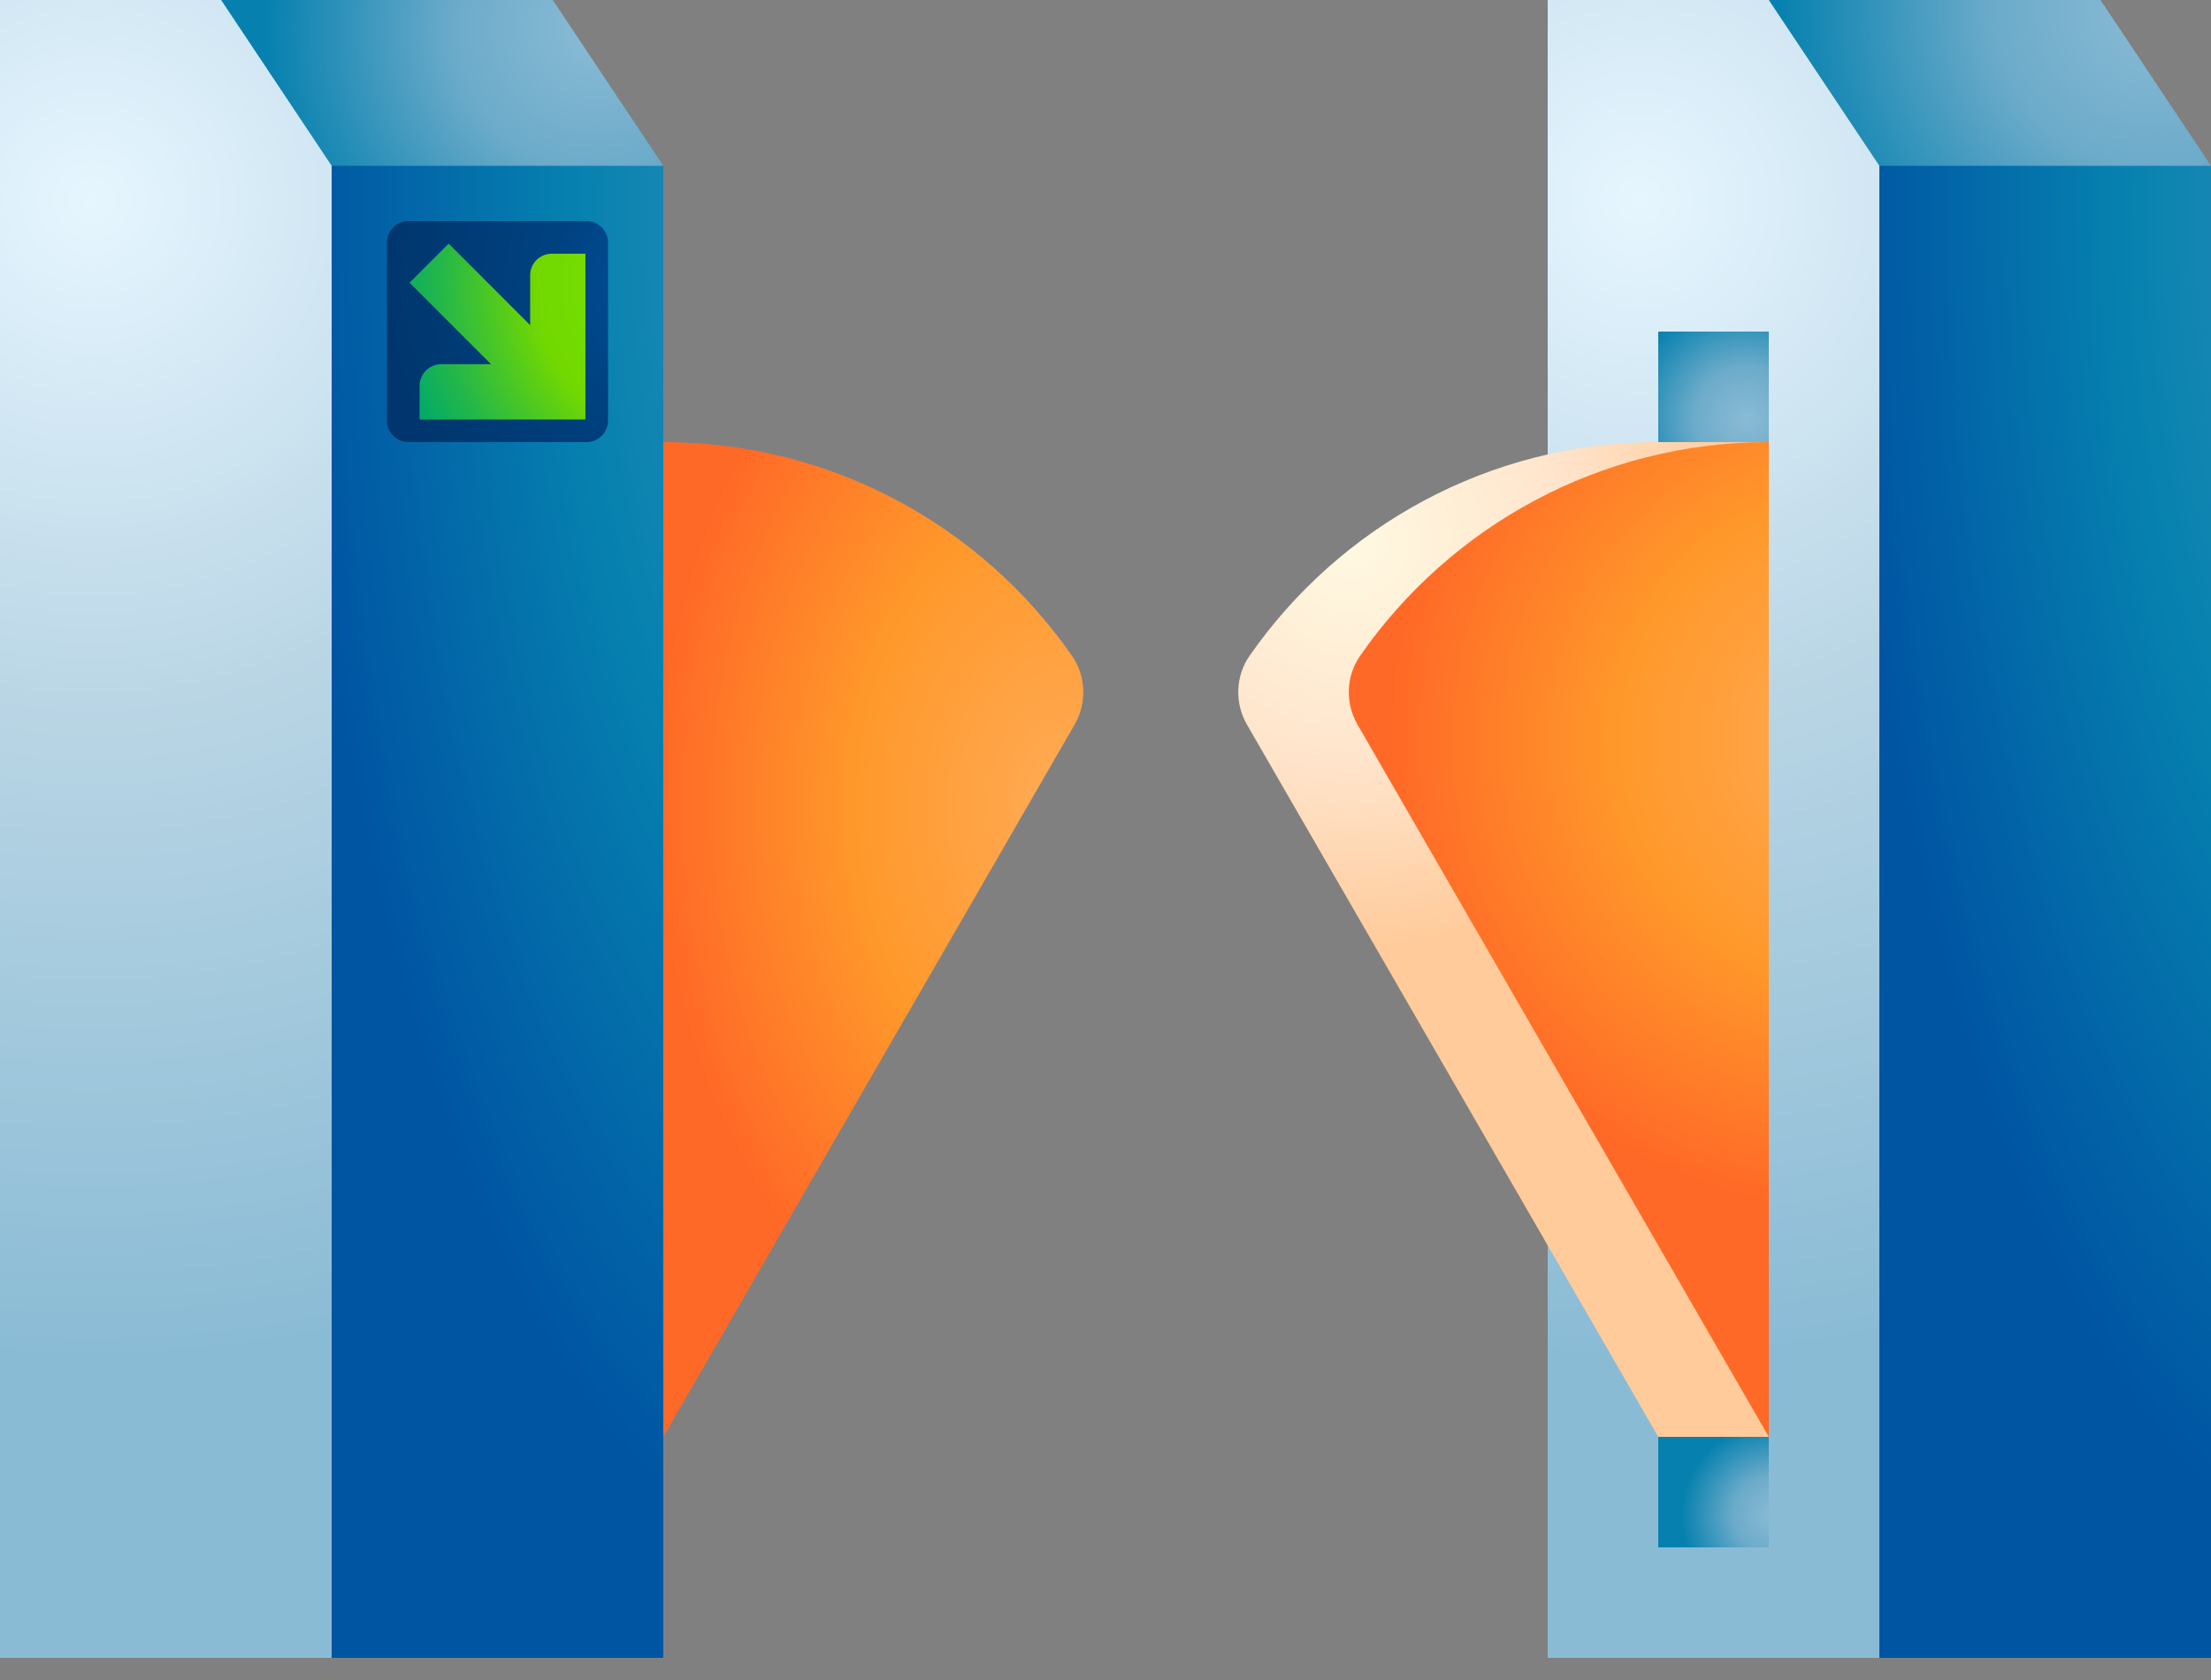
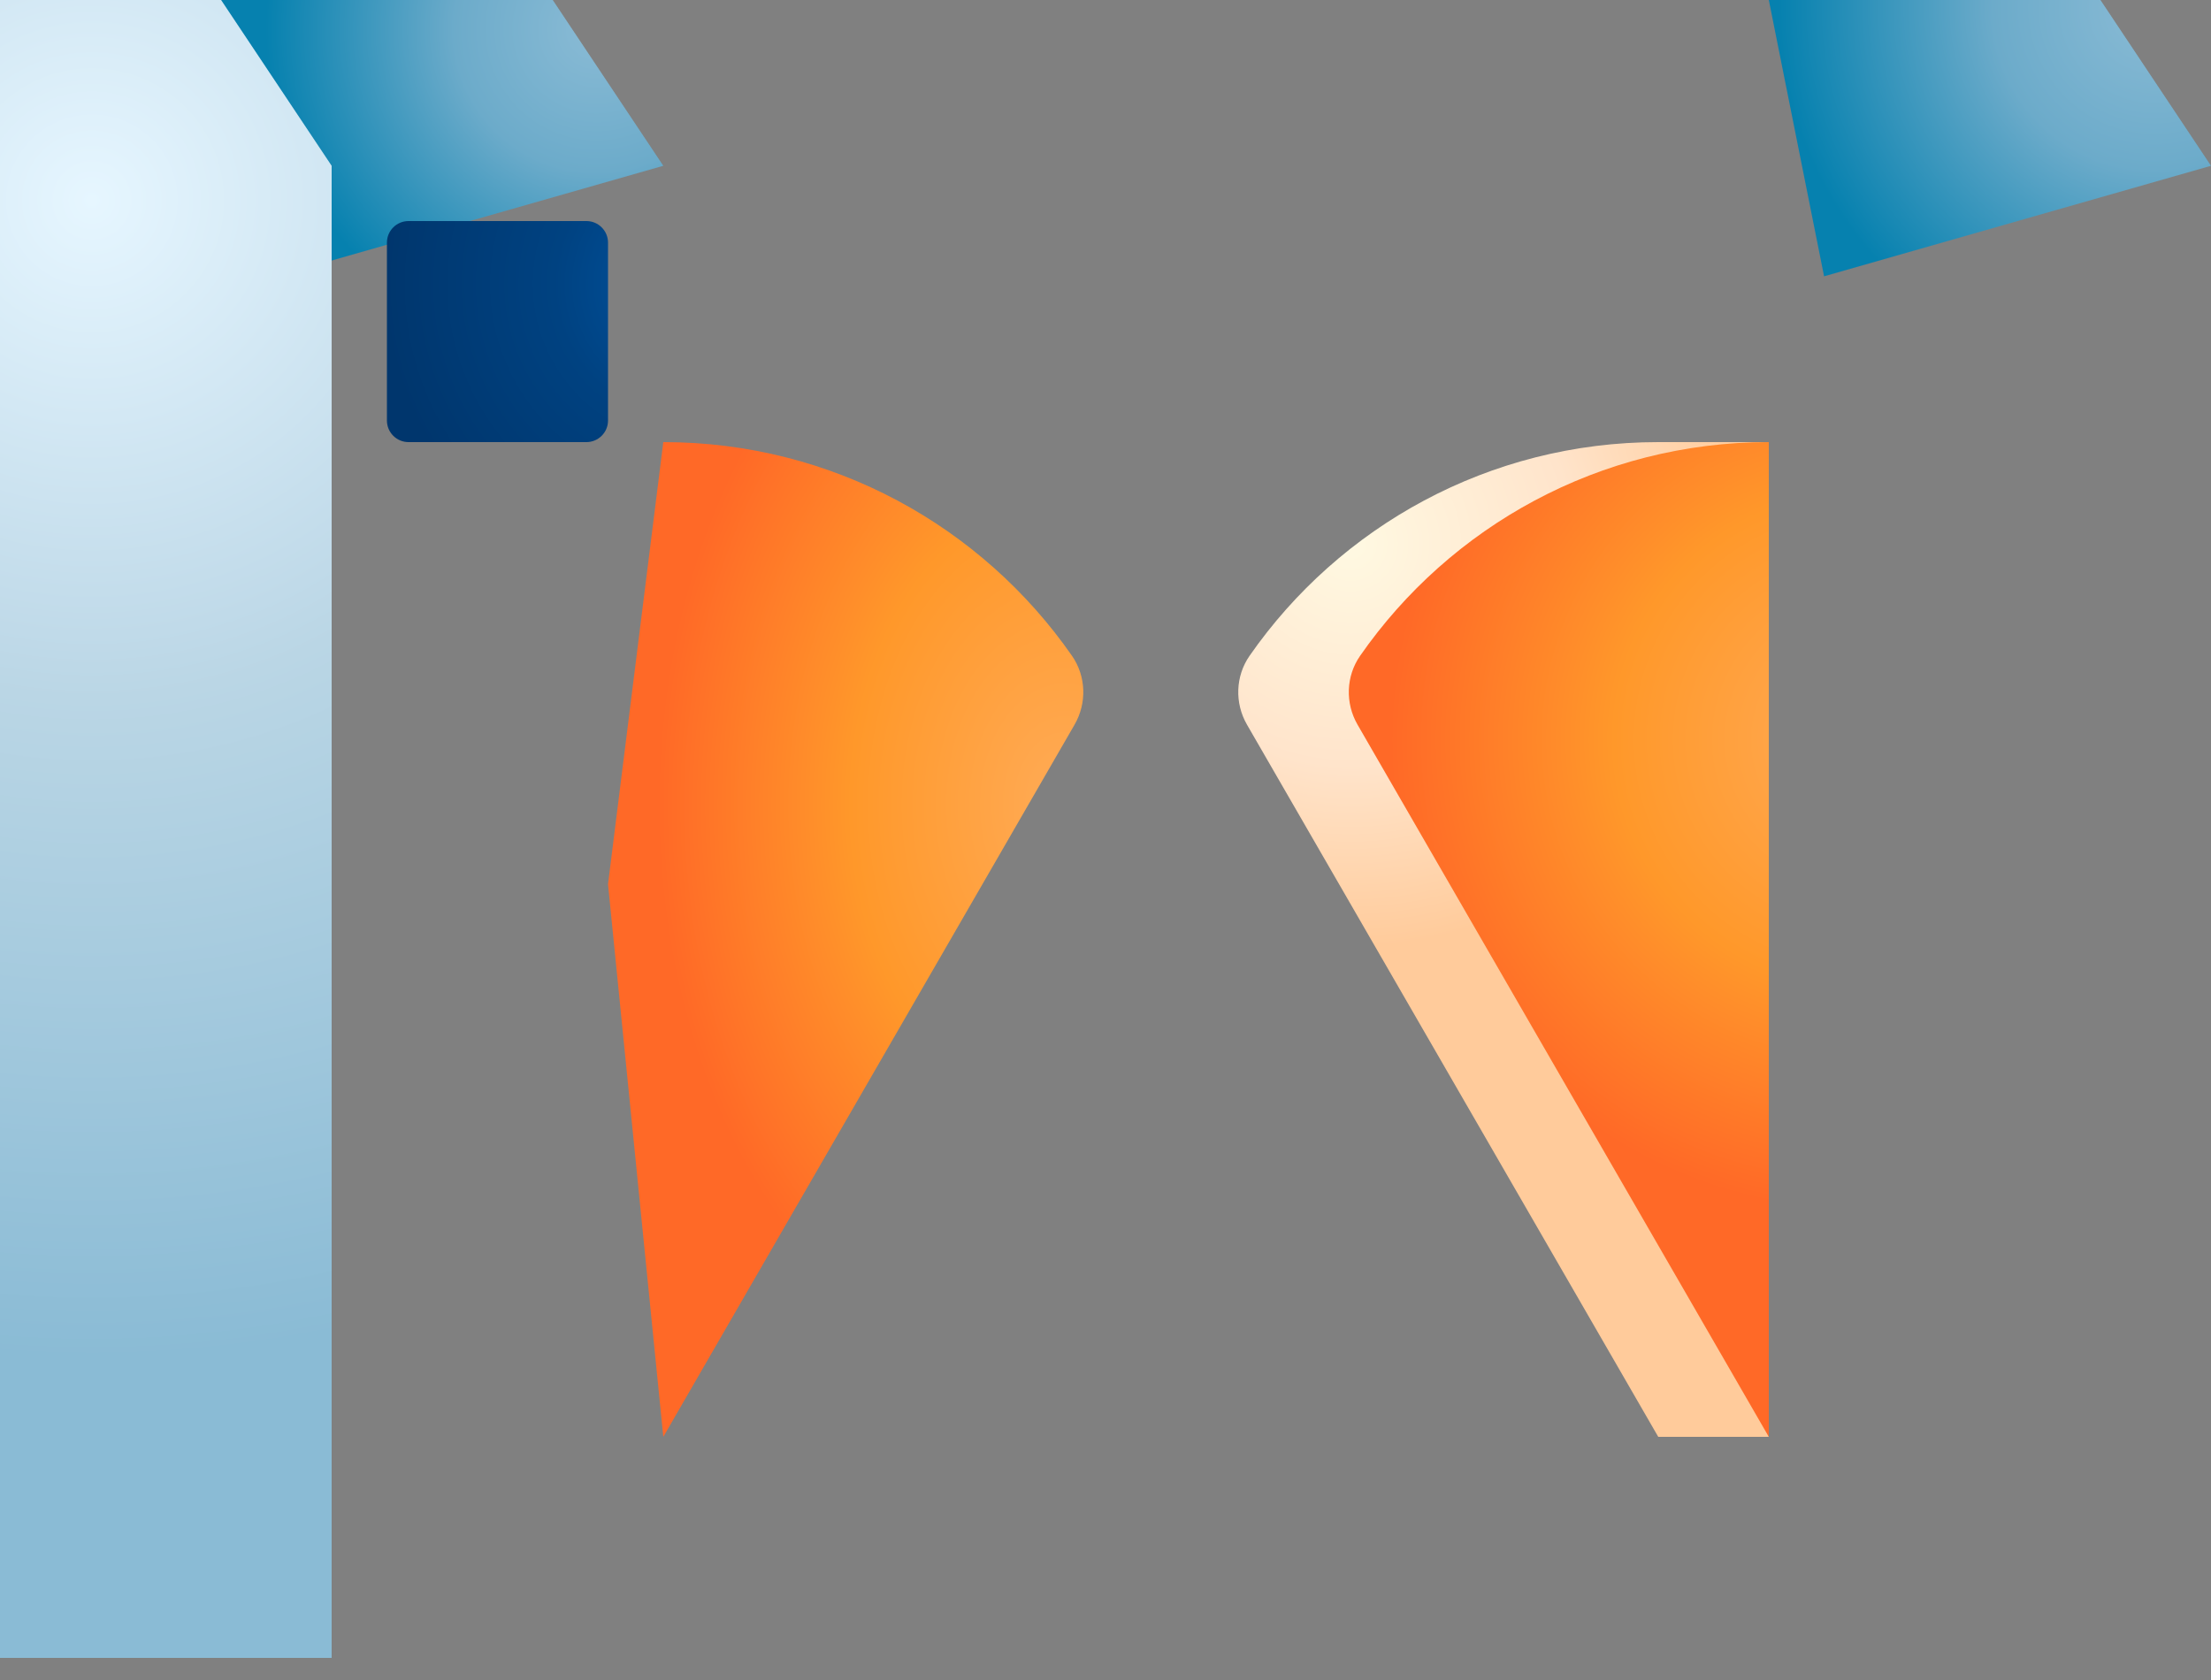
<svg xmlns="http://www.w3.org/2000/svg" width="50" height="38" viewBox="0 0 50 38" fill="none">
  <rect x="0" y="0" width="50" height="38" fill="#808080" stroke="none" />
  <path d="M15 10L13.75 20L15 32.5L24.3 16.392C24.582 15.904 24.563 15.294 24.241 14.832C22.209 11.912 18.828 10 15 10Z" fill="url(#paint0_radial_540_1205)" />
  <path d="M12.5 0H5L6.25 6.25L15 3.75L12.5 0Z" fill="url(#paint1_radial_540_1205)" />
-   <path d="M15 37.5H7.5L6.25 3.75H15V37.5Z" fill="url(#paint2_radial_540_1205)" />
  <path d="M0 37.5H7.5V3.75L5 0H0L0 37.5Z" fill="url(#paint3_radial_540_1205)" />
  <path d="M47.5 0H40L41.25 6.25L50 3.75L47.5 0Z" fill="url(#paint4_radial_540_1205)" />
-   <path d="M50 37.5H42.5L41.25 3.75H50V37.5Z" fill="url(#paint5_radial_540_1205)" />
-   <path d="M35 37.5H42.5V3.75L40 0H35V37.5Z" fill="url(#paint6_radial_540_1205)" />
-   <path d="M40 10L38.75 11.25L37.5 10V7.5H40V10Z" fill="url(#paint7_radial_540_1205)" />
-   <path d="M37.5 32.5L38.75 31.25L40 32.5V35H37.5V32.5Z" fill="url(#paint8_radial_540_1205)" />
+   <path d="M40 10L38.75 11.25L37.5 10H40V10Z" fill="url(#paint7_radial_540_1205)" />
  <path d="M13.262 10H9.238C8.969 10 8.75 9.781 8.75 9.512V5.488C8.75 5.219 8.969 5 9.238 5H13.262C13.531 5 13.75 5.219 13.75 5.488V9.512C13.75 9.781 13.531 10 13.262 10Z" fill="url(#paint9_radial_540_1205)" />
  <path d="M37.5 10C33.672 10 30.291 11.912 28.259 14.832C27.937 15.294 27.918 15.904 28.2 16.392L37.5 32.5H40C40 32.5 36.172 10 40 10H37.5Z" fill="url(#paint10_radial_540_1205)" />
  <path d="M40 10V32.5L30.7 16.392C30.418 15.904 30.437 15.294 30.759 14.832C32.791 11.912 36.172 10 40 10Z" fill="url(#paint11_radial_540_1205)" />
-   <path d="M9.262 6.395L10.146 5.511L11.989 7.355V6.227C11.989 5.957 12.208 5.739 12.477 5.739H13.239V9.489H9.489V8.727C9.489 8.457 9.708 8.239 9.977 8.239H11.105L9.262 6.395Z" fill="url(#paint12_radial_540_1205)" />
  <defs>
    <radialGradient id="paint0_radial_540_1205" cx="0" cy="0" r="1" gradientUnits="userSpaceOnUse" gradientTransform="translate(24.074 18.2) rotate(90) scale(13.514 9.432)">
      <stop stop-color="#FFAB56" />
      <stop offset="0.512" stop-color="#FF982A" />
      <stop offset="0.598" stop-color="#FF8F2A" />
      <stop offset="0.976" stop-color="#FF6927" />
    </radialGradient>
    <radialGradient id="paint1_radial_540_1205" cx="0" cy="0" r="1" gradientUnits="userSpaceOnUse" gradientTransform="translate(13.489 0.663) scale(7.476 7.476)">
      <stop stop-color="#8ABBD5" />
      <stop offset="0.43" stop-color="#6CABCA" />
      <stop offset="1" stop-color="#0681AF" />
    </radialGradient>
    <radialGradient id="paint2_radial_540_1205" cx="0" cy="0" r="1" gradientUnits="userSpaceOnUse" gradientTransform="translate(19.497 4.517) rotate(90) scale(31.99 12.956)">
      <stop offset="0.019" stop-color="#3692BC" />
      <stop offset="0.504" stop-color="#0681AF" />
      <stop offset="0.976" stop-color="#0055A3" />
    </radialGradient>
    <radialGradient id="paint3_radial_540_1205" cx="0" cy="0" r="1" gradientUnits="userSpaceOnUse" gradientTransform="translate(2.074 4.508) scale(26.258)">
      <stop stop-color="#E6F6FF" />
      <stop offset="0.376" stop-color="#C0DAE9" />
      <stop offset="0.43" stop-color="#BAD6E5" />
      <stop offset="1" stop-color="#8ABBD5" />
    </radialGradient>
    <radialGradient id="paint4_radial_540_1205" cx="0" cy="0" r="1" gradientUnits="userSpaceOnUse" gradientTransform="translate(48.728 0.167) scale(8.512)">
      <stop stop-color="#8ABBD5" />
      <stop offset="0.43" stop-color="#6CABCA" />
      <stop offset="1" stop-color="#0681AF" />
    </radialGradient>
    <radialGradient id="paint5_radial_540_1205" cx="0" cy="0" r="1" gradientUnits="userSpaceOnUse" gradientTransform="translate(54.497 4.517) rotate(90) scale(31.99 12.956)">
      <stop offset="0.019" stop-color="#3692BC" />
      <stop offset="0.504" stop-color="#0681AF" />
      <stop offset="0.976" stop-color="#0055A3" />
    </radialGradient>
    <radialGradient id="paint6_radial_540_1205" cx="0" cy="0" r="1" gradientUnits="userSpaceOnUse" gradientTransform="translate(37.074 4.508) scale(26.258 26.258)">
      <stop stop-color="#E6F6FF" />
      <stop offset="0.376" stop-color="#C0DAE9" />
      <stop offset="0.43" stop-color="#BAD6E5" />
      <stop offset="1" stop-color="#8ABBD5" />
    </radialGradient>
    <radialGradient id="paint7_radial_540_1205" cx="0" cy="0" r="1" gradientUnits="userSpaceOnUse" gradientTransform="translate(39.484 9.473) scale(2.743)">
      <stop stop-color="#8ABBD5" />
      <stop offset="0.43" stop-color="#6CABCA" />
      <stop offset="1" stop-color="#0681AF" />
    </radialGradient>
    <radialGradient id="paint8_radial_540_1205" cx="0" cy="0" r="1" gradientUnits="userSpaceOnUse" gradientTransform="translate(40.105 34.275) scale(2.076)">
      <stop stop-color="#8ABBD5" />
      <stop offset="0.43" stop-color="#6CABCA" />
      <stop offset="1" stop-color="#0681AF" />
    </radialGradient>
    <radialGradient id="paint9_radial_540_1205" cx="0" cy="0" r="1" gradientUnits="userSpaceOnUse" gradientTransform="translate(15.64 6.426) scale(7.093)">
      <stop stop-color="#0055A3" />
      <stop offset="0.438" stop-color="#004281" />
      <stop offset="0.983" stop-color="#00366D" />
    </radialGradient>
    <radialGradient id="paint10_radial_540_1205" cx="0" cy="0" r="1" gradientUnits="userSpaceOnUse" gradientTransform="translate(30.539 12.306) scale(9.359 9.359)">
      <stop stop-color="#FFF9E2" />
      <stop offset="0.535" stop-color="#FFE4CB" />
      <stop offset="0.623" stop-color="#FFDFC1" />
      <stop offset="0.973" stop-color="#FFCB9B" />
    </radialGradient>
    <radialGradient id="paint11_radial_540_1205" cx="0" cy="0" r="1" gradientUnits="userSpaceOnUse" gradientTransform="translate(42.12 16.711) scale(10.961 10.961)">
      <stop stop-color="#FFAB56" />
      <stop offset="0.512" stop-color="#FF982A" />
      <stop offset="0.598" stop-color="#FF8F2A" />
      <stop offset="0.976" stop-color="#FF6927" />
    </radialGradient>
    <radialGradient id="paint12_radial_540_1205" cx="0" cy="0" r="1" gradientUnits="userSpaceOnUse" gradientTransform="translate(15.739 6.426) rotate(180) scale(7.093)">
      <stop stop-color="#7BE700" />
      <stop offset="0.512" stop-color="#72D800" />
      <stop offset="0.808" stop-color="#26B847" />
      <stop offset="0.976" stop-color="#00A96A" />
    </radialGradient>
  </defs>
</svg>